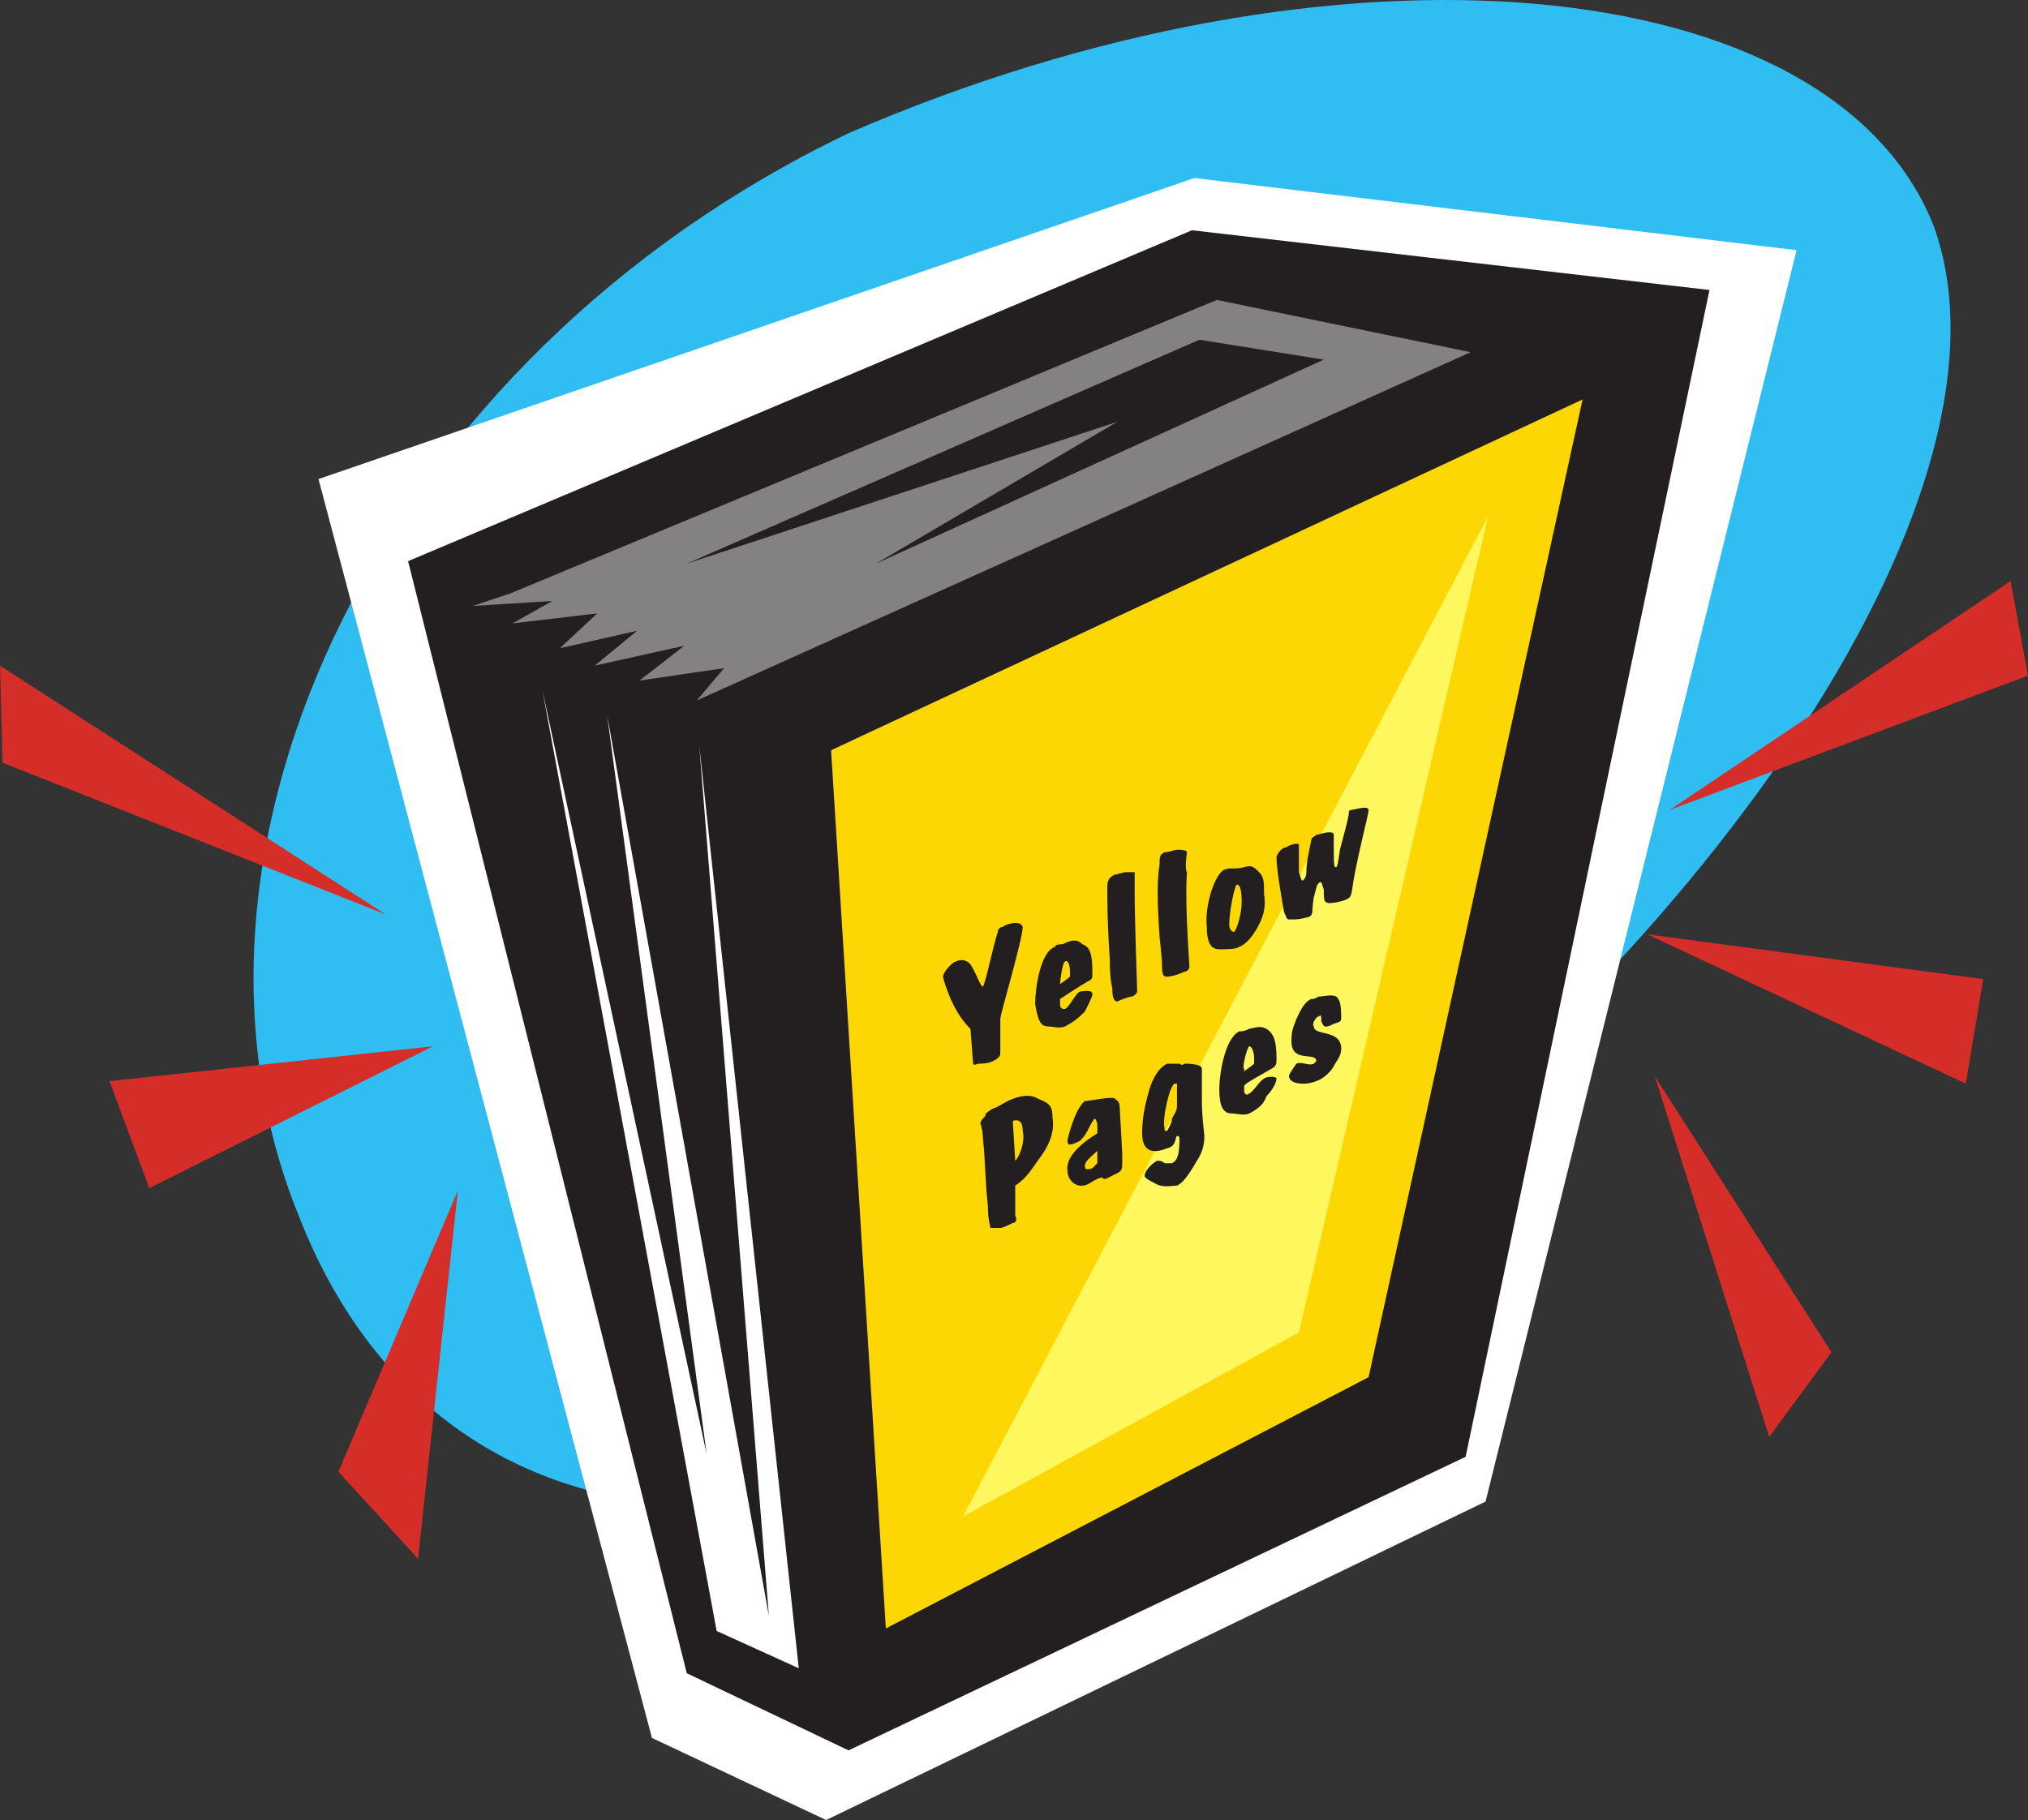
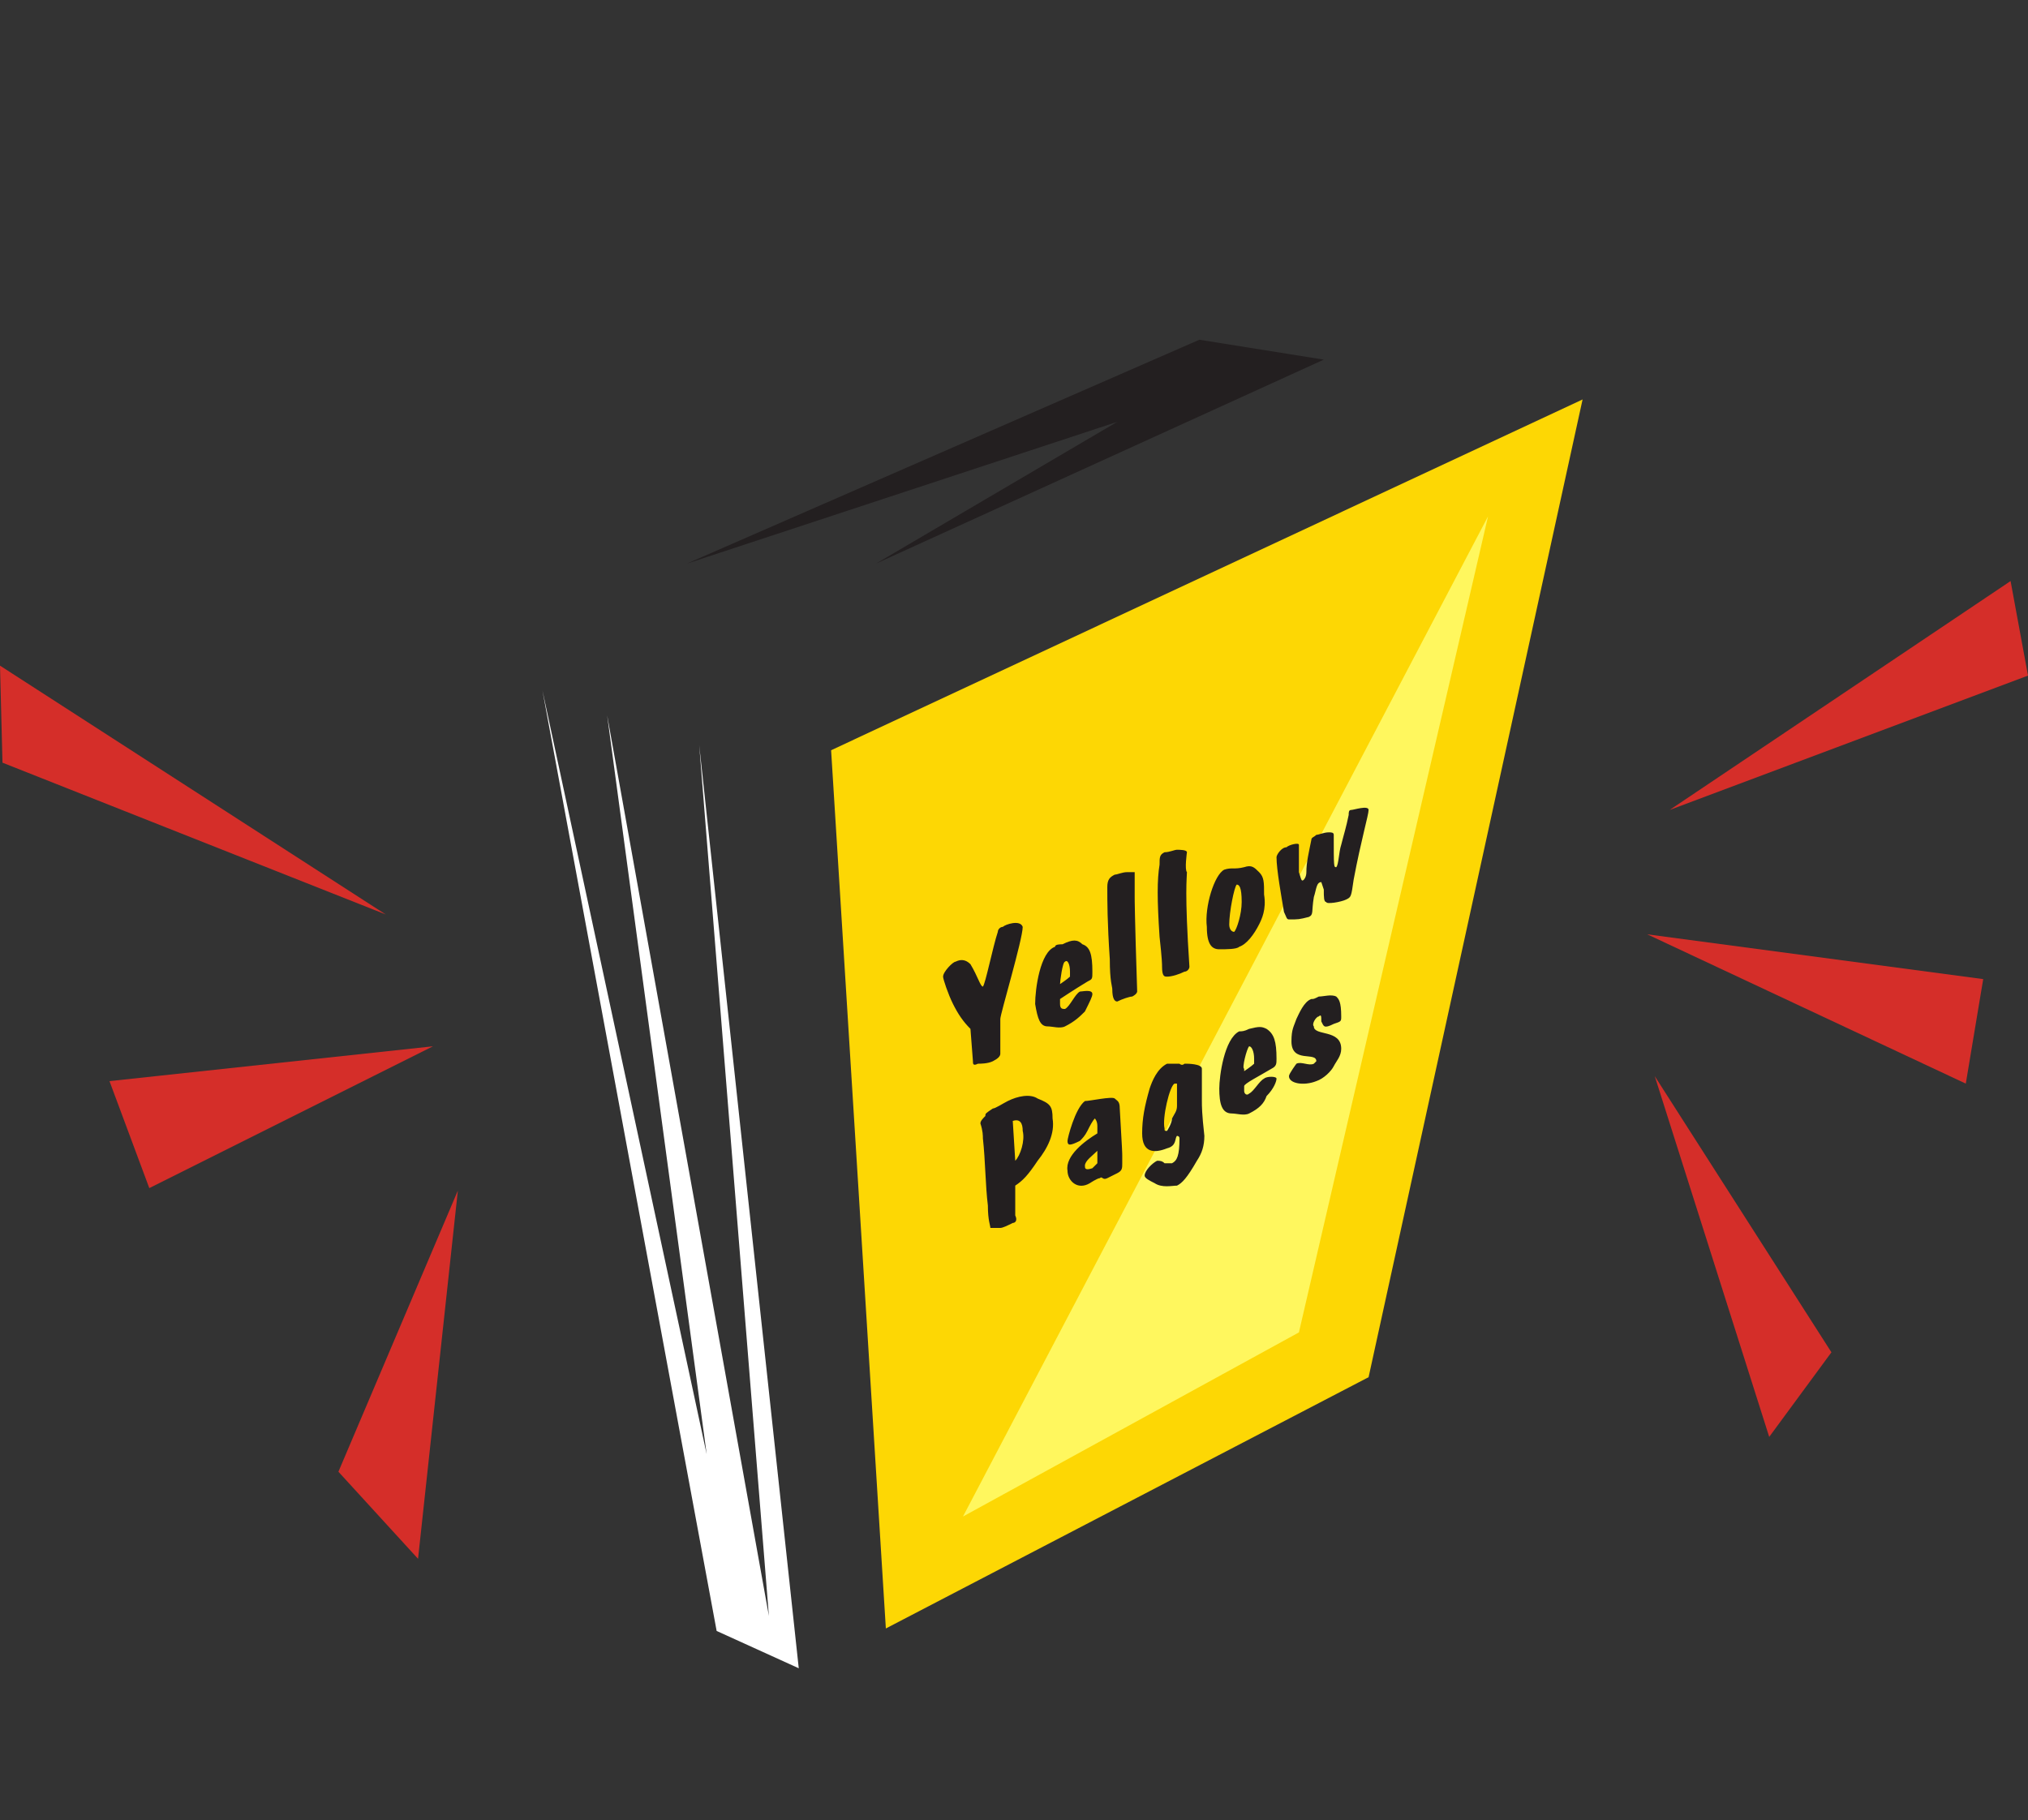
<svg xmlns="http://www.w3.org/2000/svg" width="611.25" height="548.667">
  <rect width="100%" height="100%" fill="#333333" stroke="none" />
-   <path fill="#30bdf2" fill-rule="evenodd" d="M90 366.417c-45-111 24.75-258.75 165.75-326.25 147-63.75 296.25-49.5 327 27.75 28.5 78-64.5 216.75-198.75 313.5-123 101.25-250.5 96.75-294-15" />
-   <path fill="#fff" fill-rule="evenodd" d="m96 144.417 264-90.75 181.5 21.75-93.75 377.25-198.75 96-52.5-24.75L96 144.417" />
-   <path fill="#231f20" fill-rule="evenodd" d="m123 169.167 236.25-99.75 156 18-73.5 351.75-186 88.5-48.75-23.25-84-335.25" />
  <path fill="#fdd704" fill-rule="evenodd" d="m250.5 226.167 16.5 264.75 145.5-75.75 64.5-294.75-226.5 105.75" />
-   <path fill="#848182" fill-rule="evenodd" d="m153.75 178.917-11.25 3.75 24-1.5-12 6.75 25.5-3-11.25 10.5 23.25-5.25-12.75 10.5 27-6-13.5 10.5 25.5-3.75-8.25 9.75 233.25-105-76.5-15.75-213 88.5" />
  <path fill="#fff" fill-rule="evenodd" d="m216 491.667 24.75 11.25-30-278.25 21 262.5-48.75-271.5 30 222.75-49.5-230.25 52.5 283.5" />
  <path fill="#d52e29" fill-rule="evenodd" d="m0 200.667.75 29.25 115.5 45.75zm130.5 114.75-97.5 10.5 12 32.25zm7.5 43.5-36 84.75 24 26.25zm468-183.75 5.25 28.5-108 40.5zm-109.5 106.5 101.25 13.5-5.25 31.5zm2.25 42.75 53.25 83.25-18.75 25.5zm0 0" />
  <path fill="#231f20" fill-rule="evenodd" d="m207 169.917 154.5-67.5 37.5 6-135 61.5 72.75-42.75L207 169.917" />
  <path fill="#fff75e" fill-rule="evenodd" d="m290.25 457.167 101.25-55.5 57-246zm0 0" />
  <path fill="#231f20" fill-rule="evenodd" d="M301.5 317.667c0 .75-.75 1.5-2.25 2.25s-3.75.75-4.5.75c-1.5.75-1.5 0-1.5-.75l-.75-9.75c-2.25-2.25-3.75-4.5-5.25-7.5s-3-7.5-3-8.25c0-1.5 3-4.5 3.75-4.5 1.5-.75 3-.75 4.5.75 2.25 3.75 3 6.75 3.75 6.75.75-.75 3-12 4.5-16.5 0-.75.75-1.5 1.5-1.5.75-.75 5.25-2.25 6 0 0 3.75-6.75 26.25-6.75 27.75v10.5m16.5-32.25c0-.75 1.5-.75 2.25-.75 3-1.5 4.5-1.5 6 0 2.25.75 3 3 3 8.25 0 2.25 0 2.25-1.5 3-3.75 2.25-8.25 5.25-8.25 5.25v1.5c0 1.5.75 1.5 1.5 1.5 1.5-.75 3-4.5 4.5-5.25.75 0 3.75-.75 3.75.75 0 .75-.75 2.25-2.25 5.25-1.5 1.5-3 3-6 4.5-1.5.75-3.75 0-5.25 0-2.25 0-3-2.25-3.75-6.75 0-4.5 1.5-15.75 6-17.25m1.5 11.25s2.25-1.5 3-2.25v-1.5c0-2.25-.75-3.75-1.5-3-.75 0-1.5 6-1.5 6.75m14.25-29.25c0-2.25.75-3 2.25-3.75.75 0 2.25-.75 3.75-.75H342v7.5c0 .75 0 5.25.75 28.5 0 0 0 .75-1.5 1.5-.75 0-3 .75-4.5 1.5-.75 0-1.5-.75-1.5-3.75 0-.75-.75-2.25-.75-9-.75-11.25-.75-17.25-.75-21.75m15.75-6.75c0-2.25 0-3 1.5-3.75 1.5 0 3-.75 3.75-.75s3 0 3 .75c0 0-.75 5.25 0 6 0 1.5-.75 6 .75 28.5 0 .75-.75 1.5-1.5 1.5-1.5.75-3.75 1.5-5.25 1.5-.75 0-1.5 0-1.5-3 0-.75 0-2.25-.75-9-.75-11.25-.75-17.25 0-21.75m19.5 1.5c2.25-.75 3 0 6-.75 2.25-.75 3 0 4.5 1.5s1.5 3 1.5 6.75c.75 4.5-.75 7.5-1.5 9-1.5 3-3.75 6-6 6.75-.75.75-3.75.75-6 .75s-3.75-1.5-3.75-6.75c-.75-6 2.25-15.75 5.25-17.25m3 18.75c.75-.75 2.25-5.25 2.25-9 0-4.5-.75-5.25-1.5-5.25-.75.75-2.25 8.25-2.25 12 0 1.5.75 2.25 1.5 2.25m15.75-25.5c.75-.75 3.75-1.5 3.75-.75v8.25c.75 2.25.75 3 1.5 2.25 0 0 .75-.75.75-2.25 0-3 .75-6 1.5-9.75 0-.75.75-.75 1.5-1.5.75 0 2.25-.75 3.75-.75.75 0 1.5 0 1.5.75 0 9.75 0 9.75.75 9.75.75-.75.75-4.5 1.5-6.75.75-3 1.5-5.25 2.25-9 0-.75 0-1.5.75-1.5s5.25-1.5 5.25 0-2.25 9-4.5 21c-.75 5.25-.75 5.25-2.25 6s-6 1.5-6 .75c-.75 0-.75-1.5-.75-3.75l-.75-2.25c-1.5 0-1.5 2.25-2.25 4.5-.75 4.5 0 5.25-1.5 6-3 .75-3 .75-6 .75-.75 0-.75-.75-1.5-2.25-.75-4.5-2.25-12.75-2.25-16.5 0-.75 1.5-3 3-3m-91.5 87.75c0-.75 0-2.25-.75-4.5 0-.75.75-1.5 1.5-2.25 0-.75 0-.75 2.25-2.25.75 0 3-1.5 4.5-2.25 3-1.5 6.75-2.25 9-.75 3.75 1.5 4.5 2.25 4.5 6 .75 4.5-1.5 9-4.5 12.75-3 4.5-4.5 6-6.75 7.5v9c.75 1.5 0 2.25-.75 2.25-1.5.75-3 1.5-3.75 1.5h-3c0-.75-.75-2.25-.75-6.75-.75-6-.75-13.5-1.5-20.25m9.75 6.75c1.5-1.5 3-6 2.25-9 0-2.25-.75-3.75-3-3l.75 12m24.75-10.5c0-1.5-.75-2.25-.75-2.25-.75.75-1.5 2.25-2.25 3.75s-1.5 2.25-2.25 3c-3 1.5-3.75 1.5-3.75 0 0-.75 2.25-9.75 5.25-12 1.5 0 8.25-1.5 9-.75s1.5.75 1.5 3c.75 12.75.75 13.5.75 14.25v2.25c0 1.5 0 2.25-1.5 3l-3 1.5c-1.5.75-1.5-.75-2.25 0-.75 0-3 1.5-3 1.5-3.75 2.25-6.75-.75-6.75-3.75-.75-4.5 5.25-9 9-11.25v-2.25m-1.5 12.75 1.5-1.5v-3.75c-1.5 1.5-3.75 3-3.75 4.5 0 .75 0 1.5 2.25.75m19.5-2.25c.75 0 1.5 0 2.25.75h2.25c1.5-.75 2.25-2.25 2.25-7.5 0-.75-.75-.75-.75-.75-.75.75 0 3-3 3.75-3.75 1.5-7.5 1.5-7.5-4.5 0-4.5.75-8.25 2.25-13.5.75-2.25 2.25-6 5.25-7.5h3.75s.75.75 1.5 0h.75s4.5 0 4.5 1.5v9.75c0 1.5 0 3.75.75 10.5 0 3-.75 5.25-2.25 7.5-3 5.25-4.5 6.75-6 7.5-1.5 0-4.5.75-6.75-.75-1.5-.75-3-1.5-3-2.25 0-1.5 2.25-3.75 3.75-4.5m3-9s1.5-2.25 1.5-3.75c.75-1.5 1.5-2.25 1.5-3.75v-6.75H354c-1.5.75-3.75 10.5-3 13.5 0 .75 0 .75.75.75m21.75-30c.75 0 1.5 0 3-.75 3-.75 3.75-.75 5.25 0 2.25 1.5 3 3.75 3 9 0 1.5 0 2.25-1.5 3-3.75 2.25-8.25 4.5-8.25 5.25v1.5c0 .75.75 1.5 1.5.75 1.5-.75 3-3.75 4.5-4.5.75-.75 3.75-.75 3.75 0s-.75 3-3 5.25c-.75 2.25-2.25 3.75-5.25 5.25-1.5.75-3.75 0-5.25 0-3 0-3.75-3-3.75-7.5 0-3.75 1.5-15 6-17.25m1.5 12s2.25-1.5 3-2.25v-1.5c0-2.25-.75-3.75-1.5-3.75-.75.75-2.25 6.75-1.5 6.75v.75m15.75-15.75c.75-1.5 2.25-5.25 4.5-6 .75 0 .75 0 2.25-.75 1.5 0 3.75-.75 5.25 0 .75.75 1.5 1.5 1.5 6 0 1.5 0 1.5-2.25 2.25-3 1.5-3 .75-3.75-.75 0-1.5 0-2.25-.75-1.5-.75 0-2.25 2.25-1.5 3 0 3 8.25.75 8.25 6.75 0 2.25-1.5 3.75-2.25 5.25s-3 3.75-5.25 4.5c-3.75 1.5-8.25.75-8.25-1.5 0-.75 2.25-3.75 2.25-3.75 1.5-.75 3.75.75 5.25 0l.75-.75c0-3-7.5.75-7.5-6 0-3.75.75-4.5 1.5-6.75" />
</svg>